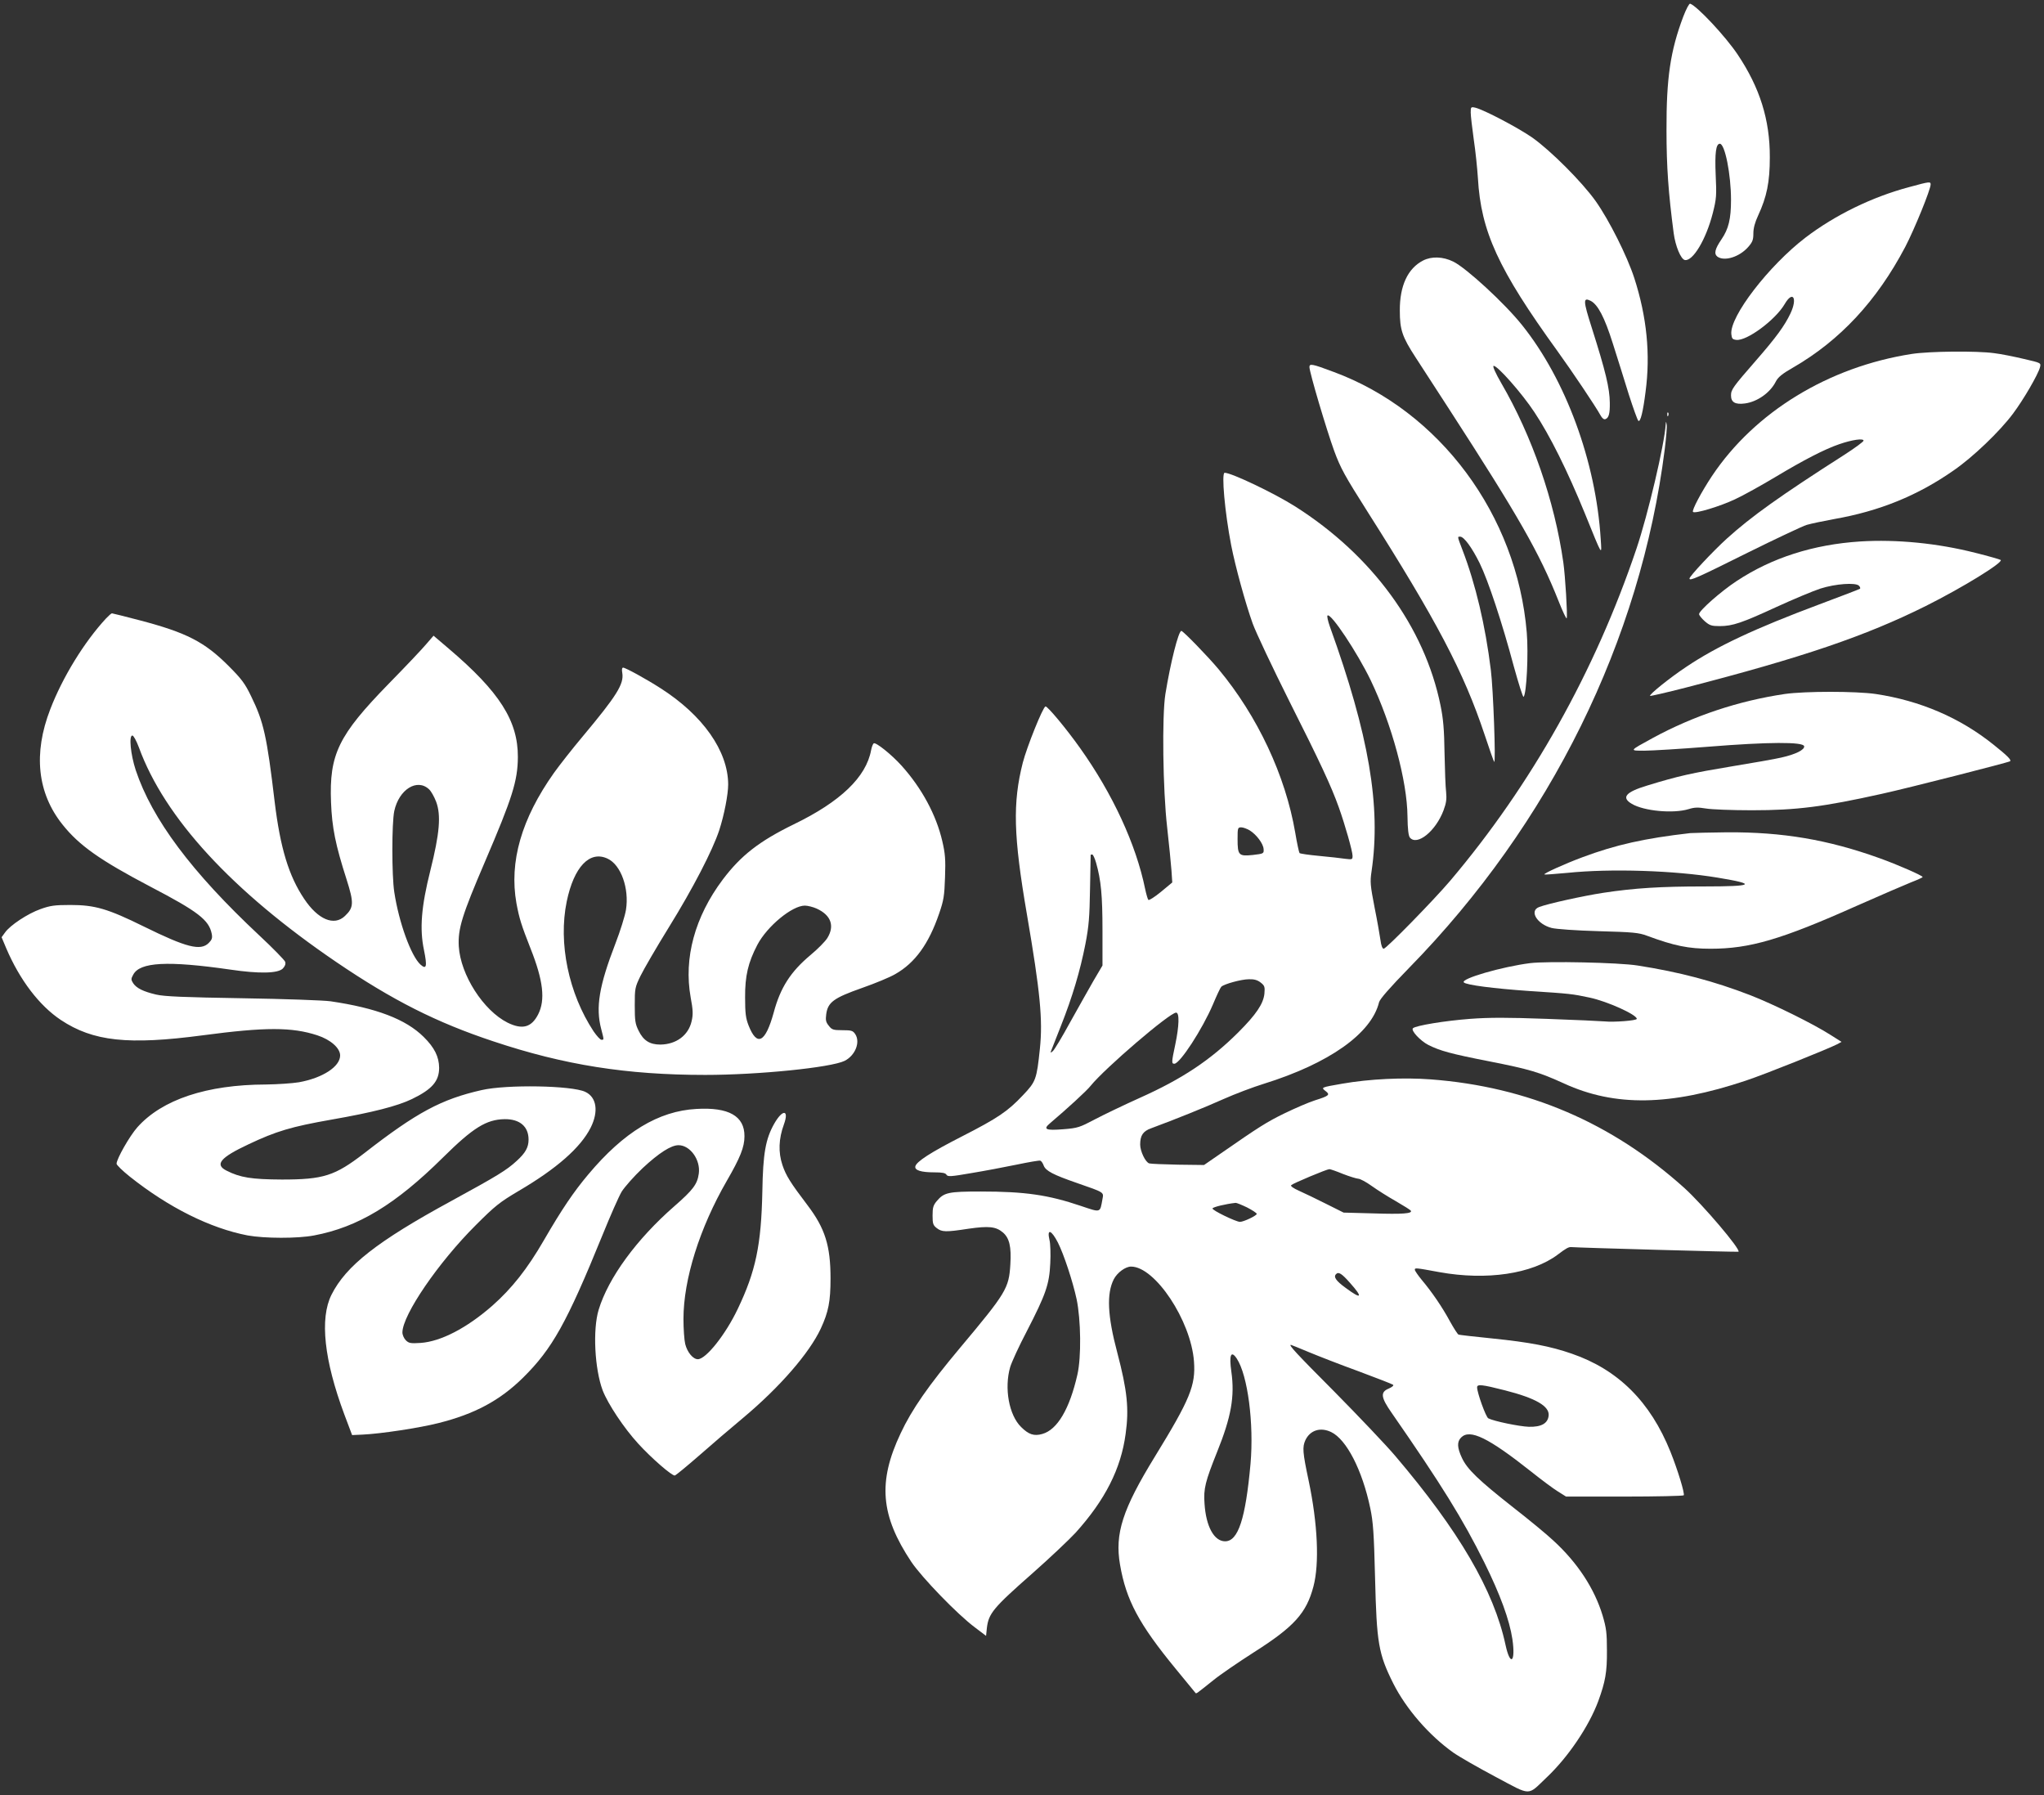
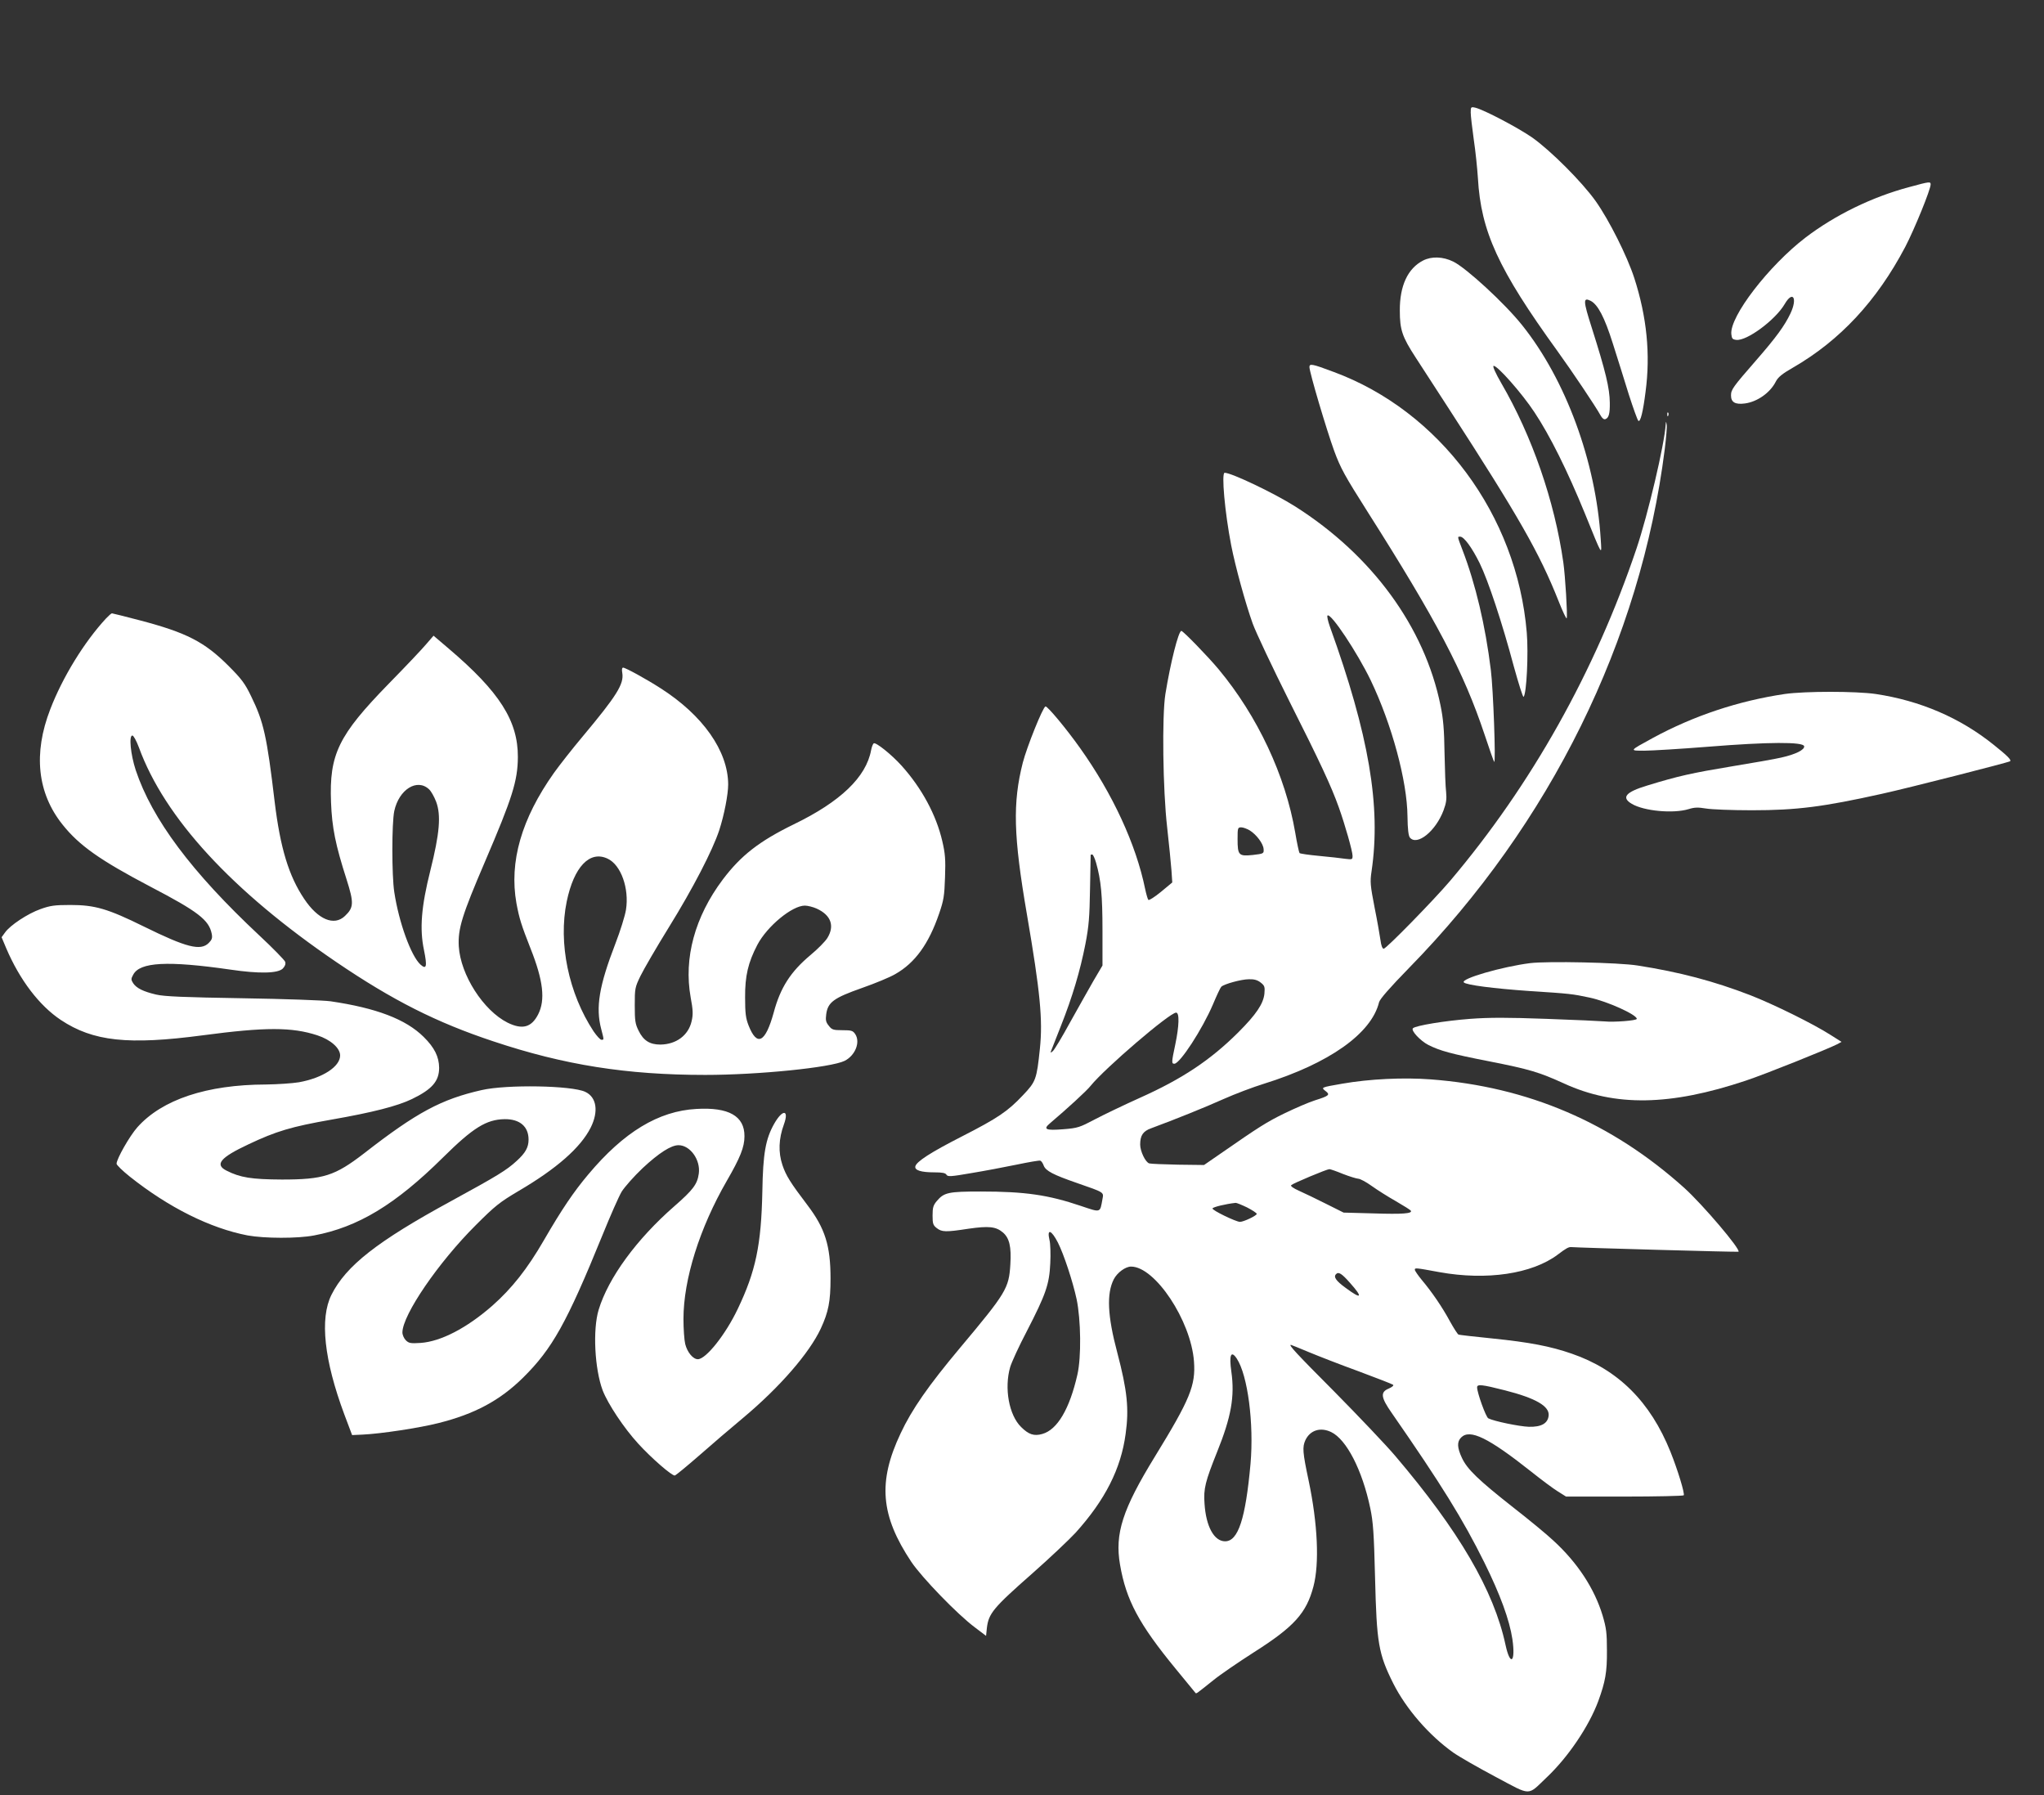
<svg xmlns="http://www.w3.org/2000/svg" version="1.0" width="1280pt" height="1124pt" viewBox="0 0 1280 1124" preserveAspectRatio="xMidYMid meet">
  <rect x="0" y="0" width="1280" height="1124" fill="#333333" stroke="none" />
  <g transform="translate(0,1124) scale(0.1,-0.1)" fill="#ffffff" stroke="none">
-     <path d="M10541 11136 c-81 -215 -106 -384 -105 -711 0 -233 12 -393 45 -645 11 -82 45 -163 70 -168 50 -9 133 129 175 294 23 91 24 110 18 239 -6 139 2 195 26 195 32 0 70 -193 70 -351 0 -120 -15 -182 -60 -248 -41 -60 -48 -90 -25 -108 44 -31 138 -2 193 61 27 31 32 45 32 85 0 33 10 69 30 112 54 117 73 208 73 364 1 235 -63 437 -201 643 -76 114 -254 304 -298 319 -6 2 -25 -34 -43 -81z" />
+     <path d="M10541 11136 z" />
    <path d="M9210 10535 c0 -20 9 -96 19 -168 11 -73 22 -181 26 -242 19 -334 127 -570 498 -1083 96 -133 240 -348 269 -401 11 -20 22 -29 32 -25 21 8 28 36 27 102 -1 92 -26 196 -113 470 -54 169 -55 192 -8 169 46 -23 88 -103 140 -268 28 -88 73 -231 100 -319 28 -87 55 -162 60 -165 13 -8 29 56 45 183 31 233 8 468 -71 712 -45 138 -157 361 -241 480 -86 121 -281 316 -398 399 -88 61 -302 174 -357 187 -27 6 -28 4 -28 -31z" />
    <path d="M11957 10069 c-234 -62 -466 -176 -650 -316 -230 -176 -476 -495 -465 -605 3 -28 7 -33 31 -36 66 -8 245 125 303 224 51 88 82 38 36 -59 -36 -76 -90 -150 -213 -291 -148 -170 -159 -185 -159 -222 0 -43 27 -58 87 -50 77 10 158 67 193 136 14 28 39 49 109 89 294 170 524 417 702 755 57 109 159 359 159 391 0 19 -5 19 -133 -16z" />
    <path d="M8912 9609 c-96 -49 -147 -158 -146 -314 0 -120 15 -164 99 -293 31 -48 126 -195 212 -327 433 -669 564 -898 683 -1198 26 -66 49 -114 51 -108 6 18 -9 264 -21 349 -55 386 -196 792 -388 1122 -37 64 -56 107 -49 109 20 7 177 -170 256 -290 97 -146 206 -365 316 -634 112 -276 106 -267 99 -160 -30 485 -219 998 -492 1339 -110 138 -350 358 -431 398 -65 32 -136 34 -189 7z" />
-     <path d="M11972 9024 c-521 -81 -983 -363 -1251 -764 -67 -101 -128 -216 -119 -225 12 -13 170 35 263 79 52 24 165 87 252 139 180 108 310 175 401 206 81 28 152 38 152 22 0 -6 -54 -46 -121 -89 -402 -257 -581 -385 -735 -524 -89 -81 -234 -236 -234 -250 0 -17 44 2 365 162 176 87 343 166 370 174 28 8 104 24 170 36 285 50 524 147 751 306 120 83 286 242 369 353 67 89 159 248 170 292 7 27 6 27 -102 52 -59 14 -143 31 -186 36 -110 15 -404 12 -515 -5z" />
    <path d="M8200 8942 c0 -33 107 -393 155 -525 40 -109 67 -157 207 -378 435 -685 604 -1006 735 -1399 30 -91 57 -167 60 -170 11 -10 -6 458 -21 575 -34 278 -96 539 -177 750 -34 89 -33 85 -15 85 24 0 74 -69 122 -166 53 -108 141 -373 214 -647 30 -108 57 -194 61 -190 19 19 31 272 20 402 -61 736 -545 1388 -1211 1633 -133 50 -150 53 -150 30z" />
    <path d="M10441 8644 c0 -11 3 -14 6 -6 3 7 2 16 -1 19 -3 4 -6 -2 -5 -13z" />
    <path d="M10431 8583 c-7 -123 -112 -568 -183 -778 -259 -768 -658 -1479 -1167 -2080 -102 -120 -400 -425 -416 -425 -8 0 -16 20 -20 53 -4 28 -20 121 -37 205 -27 140 -29 160 -19 227 60 407 -16 853 -261 1532 -12 34 -19 65 -15 69 20 20 187 -232 271 -406 132 -276 228 -630 230 -851 1 -81 6 -121 15 -133 45 -54 162 40 211 171 17 46 20 70 16 113 -4 30 -8 141 -10 245 -2 147 -8 215 -25 298 -100 491 -428 940 -910 1246 -129 82 -399 211 -442 211 -21 0 1 -248 41 -454 26 -133 89 -363 135 -491 20 -55 123 -273 229 -485 194 -385 263 -533 310 -665 39 -109 86 -275 86 -303 0 -24 -2 -24 -45 -19 -25 4 -98 12 -162 18 -65 6 -121 14 -125 18 -3 3 -16 61 -27 128 -61 357 -236 730 -480 1023 -63 76 -222 240 -233 240 -18 0 -68 -198 -100 -395 -22 -136 -16 -601 11 -835 12 -107 24 -229 27 -270 l5 -75 -71 -59 c-39 -32 -75 -55 -79 -50 -4 5 -13 36 -20 69 -57 279 -204 596 -407 881 -88 124 -206 265 -217 261 -17 -5 -117 -255 -142 -352 -64 -252 -59 -457 26 -951 83 -484 100 -660 81 -840 -20 -192 -25 -206 -106 -291 -95 -101 -157 -143 -382 -258 -196 -100 -286 -158 -292 -188 -5 -24 36 -37 118 -37 51 0 71 -4 77 -15 8 -13 27 -12 154 10 79 13 207 37 284 53 77 16 145 28 150 25 6 -2 16 -16 21 -31 13 -33 59 -57 209 -109 173 -60 167 -57 159 -100 -16 -88 -8 -86 -136 -43 -204 69 -349 90 -626 90 -203 0 -230 -6 -275 -59 -23 -27 -27 -42 -27 -91 0 -51 3 -61 26 -79 32 -25 56 -26 199 -4 126 18 171 14 215 -23 41 -35 54 -89 47 -201 -9 -149 -25 -176 -316 -523 -196 -234 -301 -384 -371 -534 -144 -304 -126 -515 67 -805 66 -98 289 -329 398 -410 l70 -53 5 49 c11 91 38 125 286 343 111 98 231 212 269 253 185 205 285 401 314 620 22 157 10 271 -52 507 -62 232 -68 371 -22 461 22 42 73 79 108 79 150 0 375 -338 394 -594 11 -150 -24 -236 -245 -596 -202 -329 -252 -482 -218 -677 38 -221 118 -371 349 -652 66 -80 122 -148 124 -151 5 -5 7 -3 111 80 44 36 159 114 254 175 252 160 329 245 373 412 38 143 27 392 -30 663 -38 179 -40 210 -20 254 30 62 94 82 161 50 96 -46 195 -238 245 -477 18 -86 23 -156 30 -437 10 -407 21 -474 114 -660 80 -159 224 -325 376 -433 37 -26 156 -94 265 -152 228 -121 196 -121 321 -2 134 127 264 320 322 477 44 121 55 181 54 315 0 112 -4 142 -27 220 -51 169 -157 331 -309 470 -39 37 -153 131 -252 208 -216 170 -287 238 -320 309 -30 64 -32 101 -5 128 55 55 170 -1 439 -214 64 -51 139 -107 167 -124 l51 -32 366 0 c201 0 368 4 371 8 7 12 -37 157 -83 272 -126 314 -328 515 -619 615 -133 46 -262 71 -497 95 -110 11 -205 22 -211 24 -6 2 -30 40 -54 83 -48 89 -113 184 -177 260 -23 28 -43 57 -43 63 0 13 3 13 155 -15 295 -53 579 -11 740 110 54 41 68 48 85 47 45 -4 1044 -32 1047 -29 14 15 -223 294 -339 399 -455 409 -979 634 -1588 680 -171 13 -384 3 -555 -27 -132 -23 -134 -23 -104 -46 30 -23 23 -30 -66 -58 -38 -12 -124 -49 -190 -81 -113 -55 -160 -85 -405 -255 l-100 -69 -163 2 c-89 2 -170 5 -180 8 -24 7 -57 76 -57 118 0 57 18 84 69 102 151 56 333 129 451 182 74 33 188 76 253 96 411 128 675 315 723 511 5 20 67 91 188 215 884 903 1450 2051 1601 3247 9 73 15 143 12 155 -4 22 -4 22 -6 1z m-2605 -2542 c42 -26 85 -83 87 -117 2 -28 1 -29 -68 -37 -88 -9 -95 -2 -95 100 0 69 1 73 23 73 12 0 36 -9 53 -19z m-962 -203 c31 -109 40 -205 40 -423 l0 -220 -56 -95 c-30 -52 -96 -170 -147 -261 -50 -92 -99 -173 -108 -180 -14 -12 -16 -12 -11 1 3 8 31 78 61 155 73 184 121 346 154 514 22 114 26 170 29 346 2 116 4 211 4 213 0 1 4 2 10 2 5 0 16 -24 24 -52z m1031 -750 c24 -19 27 -26 23 -70 -7 -63 -51 -129 -164 -242 -175 -174 -351 -291 -617 -410 -100 -45 -227 -106 -282 -135 -93 -49 -106 -54 -195 -61 -111 -9 -130 -1 -85 37 105 89 230 203 255 235 89 110 495 458 535 458 22 0 19 -84 -5 -199 -24 -112 -24 -121 -6 -121 35 0 176 217 242 372 23 55 46 104 52 110 17 17 126 47 173 47 33 1 54 -5 74 -21z m515 -1198 c41 -16 84 -29 96 -30 11 0 49 -20 85 -46 35 -25 103 -68 151 -95 48 -28 90 -54 93 -59 11 -18 -51 -23 -235 -17 l-186 5 -110 55 c-60 30 -136 67 -168 81 -38 17 -56 30 -50 36 11 11 223 100 239 100 6 0 44 -13 85 -30z m-600 -210 c33 -17 60 -35 60 -40 0 -11 -82 -50 -105 -50 -25 0 -176 73 -172 84 3 9 82 28 145 35 7 0 39 -13 72 -29z m-1185 -220 c37 -73 93 -243 117 -354 27 -129 30 -363 5 -472 -49 -216 -126 -346 -220 -372 -52 -15 -86 -3 -133 44 -76 75 -106 243 -68 375 9 30 55 131 104 224 119 231 141 293 147 425 3 58 1 124 -5 147 -17 73 12 63 53 -17z m1829 -252 c84 -94 73 -106 -29 -30 -59 43 -76 68 -58 85 15 16 35 4 87 -55z m-259 -433 c60 -25 201 -80 314 -121 113 -42 210 -80 215 -84 5 -5 -7 -15 -28 -24 -53 -22 -49 -55 19 -152 311 -448 446 -666 580 -936 100 -202 158 -361 176 -481 21 -144 -13 -174 -43 -36 -73 341 -292 715 -691 1184 -56 66 -227 246 -379 400 -243 244 -290 295 -274 295 1 0 52 -20 111 -45z m-450 -41 c69 -105 108 -407 86 -659 -31 -343 -77 -485 -159 -485 -69 0 -120 93 -129 236 -7 94 5 139 79 324 88 218 111 347 89 502 -15 105 -2 136 34 82z m1680 -199 c192 -49 279 -99 273 -158 -5 -49 -46 -72 -124 -70 -60 2 -220 35 -254 53 -15 8 -70 160 -70 194 0 21 30 18 175 -19z" />
-     <path d="M11650 7850 c-295 -19 -554 -102 -775 -248 -96 -63 -235 -185 -235 -207 0 -7 16 -27 35 -44 31 -27 43 -31 94 -31 81 0 139 20 356 120 105 48 229 100 275 115 94 30 220 39 241 18 7 -7 10 -15 7 -19 -4 -3 -118 -47 -255 -98 -401 -150 -641 -262 -833 -391 -104 -69 -234 -174 -227 -182 3 -2 103 21 224 52 732 189 1126 323 1503 511 228 114 485 272 469 288 -3 3 -75 24 -160 45 -236 60 -491 85 -719 71z" />
    <path d="M664 7368 c-137 -148 -272 -368 -349 -568 -108 -278 -81 -525 76 -722 105 -132 236 -224 552 -390 297 -155 366 -208 383 -295 5 -26 1 -37 -19 -57 -51 -51 -140 -28 -406 103 -227 112 -307 135 -461 135 -98 0 -126 -4 -187 -26 -79 -28 -190 -101 -222 -147 l-21 -29 29 -69 c85 -199 207 -359 342 -449 202 -134 421 -158 889 -96 391 52 558 52 717 0 83 -27 143 -80 143 -126 0 -70 -109 -141 -258 -168 -43 -7 -135 -13 -207 -14 -370 -1 -650 -94 -805 -268 -48 -54 -130 -198 -130 -228 0 -8 37 -44 82 -80 245 -195 505 -324 739 -369 105 -19 313 -20 416 0 276 52 510 194 807 488 188 186 271 238 386 240 95 1 150 -46 150 -128 0 -48 -19 -83 -74 -133 -63 -58 -118 -92 -413 -253 -461 -251 -656 -404 -747 -585 -75 -149 -46 -411 80 -749 l49 -130 65 3 c114 5 357 42 475 72 228 57 386 142 531 285 182 180 273 342 496 890 49 121 103 244 121 274 18 29 77 96 132 148 101 94 177 143 224 143 73 0 139 -92 127 -178 -9 -66 -36 -102 -153 -204 -237 -207 -413 -448 -474 -648 -38 -125 -25 -371 25 -505 33 -85 133 -236 223 -334 82 -90 212 -203 229 -199 7 2 74 57 151 124 76 67 201 174 278 238 228 191 413 404 485 558 48 104 61 169 61 314 0 204 -34 313 -144 458 -108 142 -135 186 -157 251 -27 80 -24 165 9 255 34 94 -8 97 -61 4 -54 -96 -70 -186 -74 -424 -7 -334 -41 -499 -154 -735 -76 -160 -199 -315 -250 -315 -30 0 -66 43 -79 95 -6 24 -11 95 -11 157 0 248 101 569 271 864 85 147 111 212 111 280 1 126 -98 183 -301 171 -237 -13 -454 -144 -677 -410 -91 -108 -165 -217 -278 -412 -104 -180 -201 -302 -323 -410 -160 -140 -322 -224 -449 -233 -63 -4 -74 -2 -93 17 -11 11 -21 33 -21 49 1 110 225 438 460 672 121 121 149 143 267 213 239 140 389 272 452 397 51 102 37 191 -34 224 -84 40 -493 47 -649 11 -252 -57 -407 -140 -736 -396 -183 -141 -254 -164 -515 -164 -189 1 -261 12 -347 56 -75 38 -38 82 137 164 175 83 270 111 520 155 258 45 414 85 505 129 126 61 170 112 170 196 -1 69 -29 126 -97 193 -112 111 -297 181 -583 223 -41 6 -289 15 -550 19 -369 6 -490 11 -542 23 -81 19 -123 40 -144 71 -14 22 -14 28 0 53 41 80 216 89 611 32 177 -26 295 -24 326 7 14 15 19 28 15 42 -4 11 -77 86 -164 167 -422 395 -669 725 -772 1033 -32 98 -44 217 -21 217 7 0 25 -32 41 -75 161 -441 584 -900 1237 -1344 352 -239 627 -378 983 -496 443 -148 835 -210 1326 -210 333 0 787 46 873 88 66 33 100 116 67 167 -15 22 -23 25 -81 25 -57 0 -66 3 -85 28 -18 22 -21 35 -16 72 10 75 47 102 223 164 83 29 177 68 209 87 124 70 210 189 275 379 29 84 33 111 37 228 4 111 1 148 -17 225 -38 165 -129 333 -255 473 -63 70 -161 148 -174 140 -6 -3 -13 -23 -17 -43 -31 -168 -191 -322 -484 -464 -217 -106 -331 -195 -445 -346 -175 -233 -245 -492 -201 -737 15 -81 16 -107 6 -150 -20 -88 -96 -145 -196 -146 -66 0 -106 25 -136 87 -21 42 -24 62 -24 158 0 106 1 113 36 185 20 41 100 179 178 305 151 244 273 480 315 607 31 95 56 224 56 287 -1 209 -158 433 -425 603 -87 56 -218 128 -233 128 -7 0 -9 -13 -5 -34 11 -69 -35 -142 -249 -398 -63 -75 -144 -178 -179 -227 -204 -288 -281 -557 -235 -816 18 -96 30 -135 89 -285 79 -199 93 -321 47 -411 -42 -82 -99 -97 -191 -52 -152 76 -295 299 -306 478 -6 110 20 194 164 530 171 399 205 505 206 655 1 226 -114 408 -433 679 l-95 81 -45 -52 c-24 -29 -130 -141 -235 -248 -316 -324 -374 -442 -362 -744 6 -158 28 -266 97 -481 47 -148 46 -177 -10 -230 -68 -65 -169 -22 -255 107 -97 144 -150 320 -185 608 -49 413 -69 500 -147 660 -39 81 -60 109 -142 191 -150 150 -262 208 -555 285 -92 24 -171 44 -175 44 -4 0 -21 -15 -37 -32z m2023 -1070 c13 -12 32 -46 44 -77 32 -85 22 -199 -36 -431 -57 -227 -68 -365 -40 -498 21 -103 16 -125 -22 -91 -59 54 -135 263 -164 454 -16 103 -16 432 0 507 29 135 143 207 218 136z m1118 -434 c84 -39 136 -187 115 -320 -6 -38 -36 -134 -67 -214 -101 -262 -124 -397 -88 -533 18 -70 18 -67 1 -67 -7 0 -29 24 -49 53 -156 237 -222 552 -168 813 45 217 144 321 256 268z m1310 -313 c89 -41 113 -108 66 -184 -13 -21 -60 -69 -106 -107 -124 -104 -188 -203 -230 -360 -52 -188 -104 -215 -157 -81 -18 46 -22 77 -22 176 -1 135 19 219 77 330 62 117 218 245 297 245 19 0 53 -9 75 -19z" />
    <path d="M11177 6895 c-290 -43 -570 -136 -826 -275 -150 -82 -149 -80 -54 -80 45 0 226 11 403 25 373 30 593 31 598 3 4 -22 -53 -51 -143 -71 -38 -9 -180 -34 -315 -56 -241 -40 -329 -59 -524 -119 -136 -41 -165 -75 -97 -115 76 -45 259 -62 355 -33 38 12 60 12 109 4 34 -6 163 -11 287 -11 281 0 446 21 815 103 172 38 795 197 803 204 8 9 -17 34 -102 102 -211 170 -461 277 -740 319 -126 18 -441 18 -569 0z" />
-     <path d="M10585 6024 c-288 -33 -466 -73 -675 -151 -113 -42 -245 -102 -239 -108 3 -2 67 3 144 10 271 28 671 15 942 -30 249 -41 227 -55 -87 -55 -269 0 -434 -10 -631 -40 -124 -19 -347 -68 -401 -89 -63 -24 -13 -107 79 -131 28 -7 152 -16 293 -20 217 -6 252 -9 305 -29 170 -63 259 -81 397 -81 245 0 441 57 916 269 147 65 300 131 340 147 39 15 72 30 72 33 0 9 -161 79 -270 118 -323 116 -606 164 -955 162 -110 -1 -213 -4 -230 -5z" />
    <path d="M9583 5210 c-175 -22 -439 -98 -416 -121 16 -16 184 -38 414 -54 250 -16 266 -18 374 -41 112 -24 295 -107 295 -133 0 -11 -145 -22 -201 -16 -24 2 -188 10 -364 16 -248 9 -356 9 -479 0 -158 -12 -341 -42 -358 -59 -14 -14 47 -79 96 -104 73 -37 142 -56 382 -103 254 -50 313 -68 469 -139 319 -146 664 -140 1137 18 121 40 512 197 575 229 l25 14 -68 43 c-109 70 -357 192 -503 249 -228 88 -443 145 -706 186 -119 19 -564 28 -672 15z" />
  </g>
</svg>